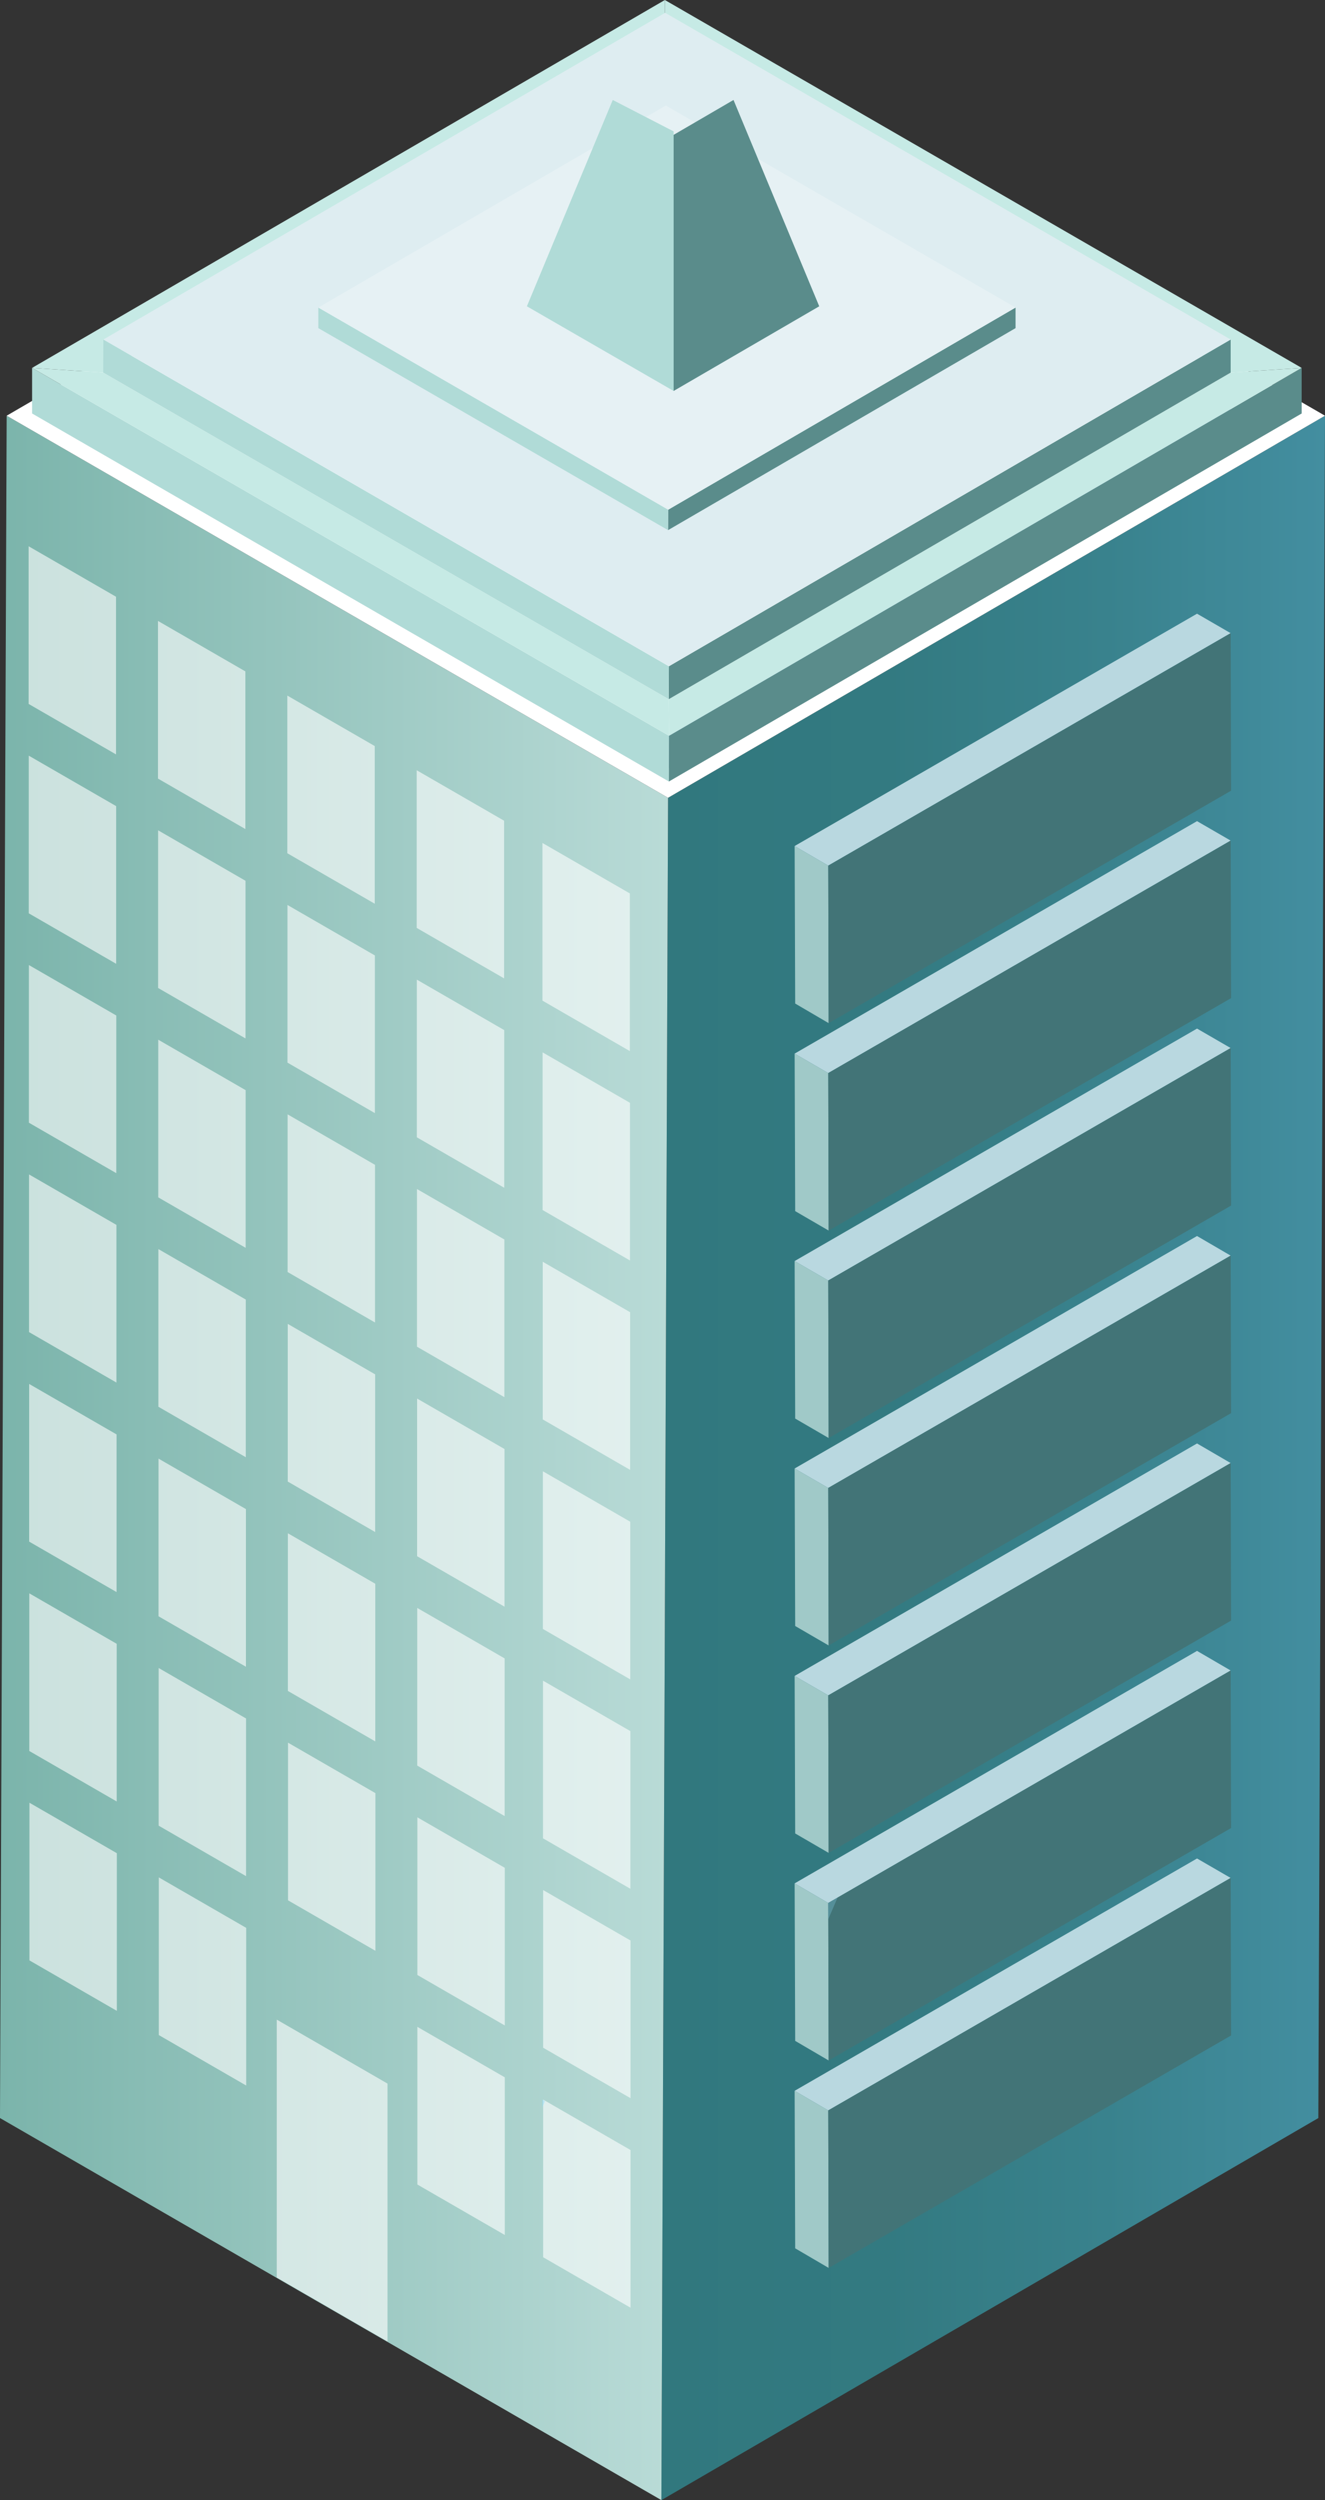
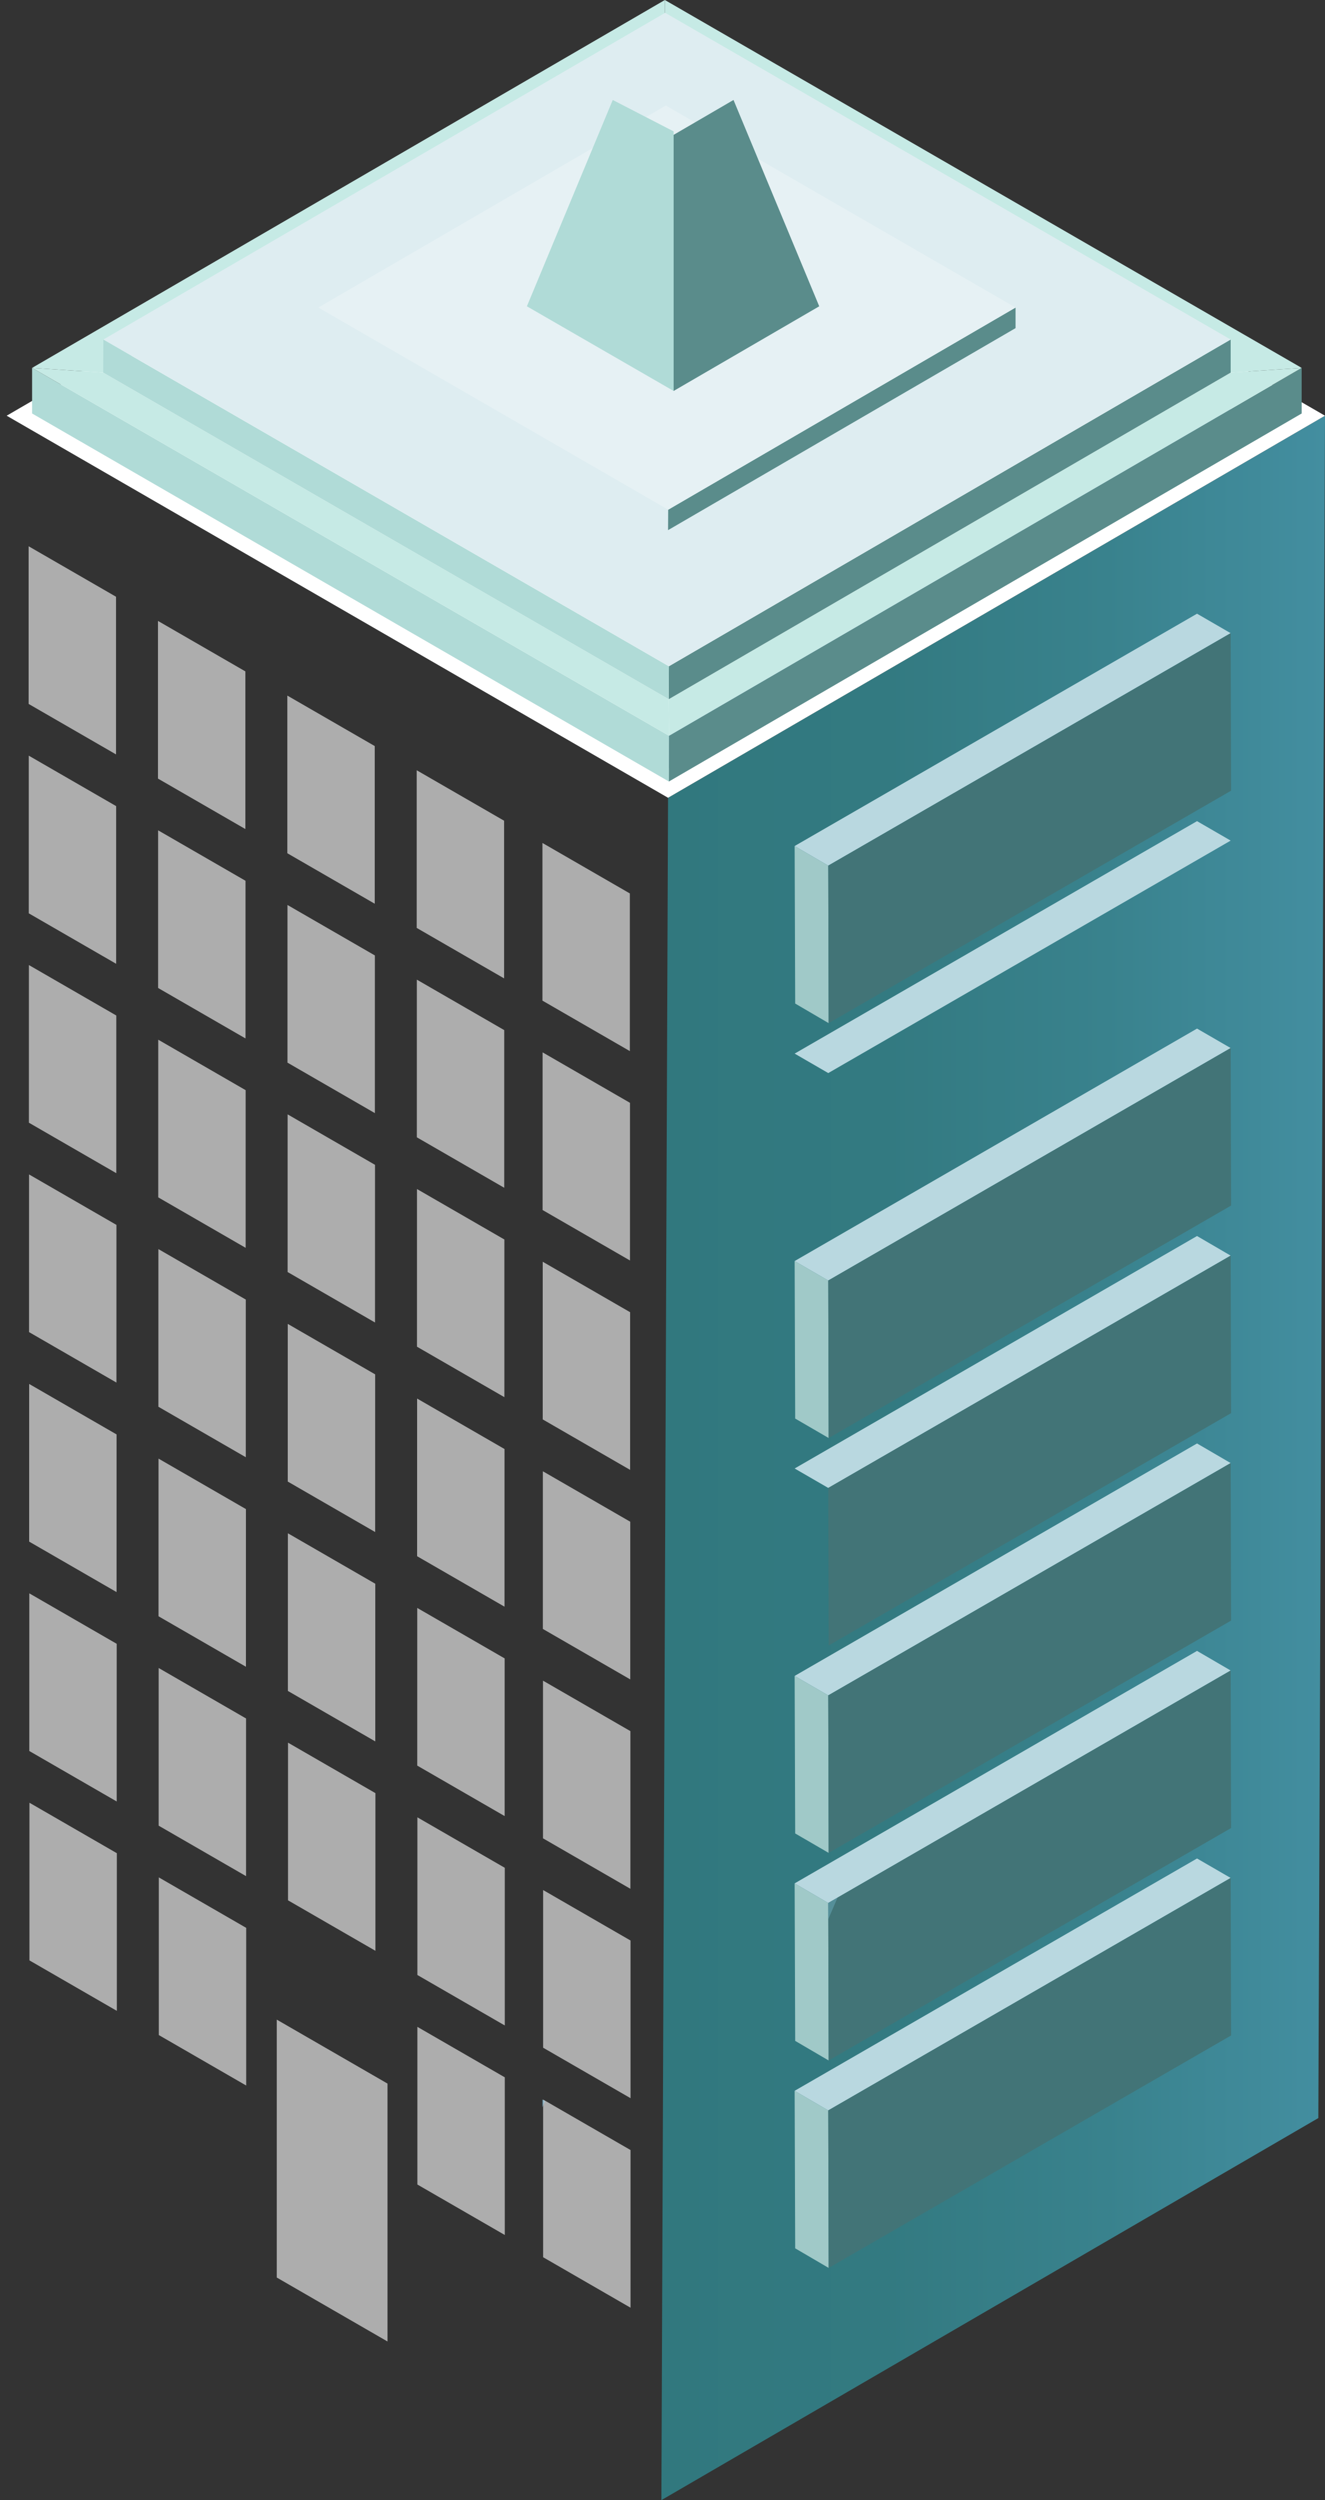
<svg xmlns="http://www.w3.org/2000/svg" viewBox="0 0 95.36 179.82">
  <rect x="0" y="0" width="95.36" height="179.82" fill="#333333" stroke="none" />
  <defs>
    <linearGradient id="_名称未設定グラデーション_1626" data-name="名称未設定グラデーション 1626" x1="47.6" y1="104.86" x2="95.36" y2="104.86" gradientUnits="userSpaceOnUse">
      <stop offset="0" stop-color="#31787e" />
      <stop offset=".34" stop-color="#337a81" />
      <stop offset=".67" stop-color="#39828d" />
      <stop offset="1" stop-color="#438ea0" />
      <stop offset="1" stop-color="#448fa1" />
    </linearGradient>
    <linearGradient id="_名称未設定グラデーション_610" data-name="名称未設定グラデーション 610" x1="0" y1="104.86" x2="48.08" y2="104.86" gradientUnits="userSpaceOnUse">
      <stop offset="0" stop-color="#7bb4ab" />
      <stop offset="1" stop-color="#b9dbd7" />
    </linearGradient>
  </defs>
  <g isolation="isolate">
    <g id="_レイヤー_2" data-name="レイヤー 2">
      <g id="_デザイン" data-name="デザイン">
        <g id="top-section-03-building-02">
          <polygon points="95.36 29.9 94.88 152.34 47.6 179.82 48.08 57.38 95.36 29.9" fill="url(#_名称未設定グラデーション_1626)" />
-           <polygon points="48.08 57.38 47.6 179.82 0 152.34 .48 29.9 48.08 57.38" fill="url(#_名称未設定グラデーション_610)" />
          <polygon points="95.36 29.9 48.08 57.38 .48 29.9 47.77 2.42 95.36 29.9" fill="#fff" />
          <polygon points="47.87 3.3 47.85 0 93.68 26.46 88.57 26.8 47.87 3.3" fill="#c6eae5" />
          <polygon points="7.43 26.8 2.31 26.46 47.85 0 47.87 3.3 7.43 26.8" fill="#c6eae5" />
          <polygon points="88.56 29.41 88.55 31.79 48.12 55.29 48.12 52.91 88.56 29.41" fill="#a0b9d9" />
          <polygon points="48.15 52.92 48.14 56.21 2.31 29.74 2.31 26.46 48.15 52.92" fill="#b0dbd7" />
          <polygon points="93.68 26.46 93.68 29.74 48.14 56.21 48.15 52.92 93.68 26.46" fill="#5a8c8b" />
          <polygon points="88.57 26.8 93.68 26.46 48.15 52.92 48.13 50.29 88.57 26.8" fill="#c6eae5" />
          <polygon points="48.13 50.29 48.15 52.92 2.31 26.46 7.43 26.8 48.13 50.29" fill="#c6eae5" />
          <polygon points="88.57 24.42 88.57 26.8 48.13 50.29 48.14 47.92 88.57 24.42" fill="#5a8c8b" />
          <polygon points="48.14 47.92 48.13 50.29 7.43 26.8 7.44 24.42 48.14 47.92" fill="#b0dbd7" />
          <polygon points="88.57 24.42 48.14 47.92 7.44 24.42 47.87 .92 88.57 24.42" fill="#deedf1" />
          <polygon points="73.09 22.12 73.09 23.6 48.08 38.13 48.09 36.66 73.09 22.12" fill="#5a8c8b" />
-           <polygon points="48.09 36.66 48.08 38.13 22.91 23.6 22.91 22.12 48.09 36.66" fill="#b0dbd7" />
          <polygon points="73.09 22.12 48.09 36.66 22.91 22.12 47.92 7.59 73.09 22.12" fill="#e6f1f4" />
          <polygon points="52.79 7.19 58.96 22.03 48.48 28.12 48.48 9.7 52.79 7.19" fill="#5a8c8b" />
          <polygon points="48.48 9.45 48.48 28.12 37.92 22.03 44.1 7.19 48.48 9.45" fill="#b0dbd7" />
          <path d="M8.35,54.26l-6.29-3.63v-11.34l6.29,3.63v11.34Zm9.31-5.97l-6.29-3.63v11.34l6.29,3.63v-11.34Zm9.31,16.71l-6.29-3.63v-11.34l6.29,3.63v11.34Zm9.31-5.97l-6.29-3.63v11.34l6.29,3.63v-11.34Zm9.05,16.57l-6.29-3.63v-11.34l6.29,3.63v11.34Zm-36.97-6.28l-6.29-3.63v-11.34l6.29,3.63v11.34Zm9.31-5.97l-6.29-3.63v11.34l6.29,3.63v-11.34Zm9.31,16.71l-6.29-3.63v-11.34l6.29,3.63v11.34Zm9.31-5.97l-6.29-3.63v11.34l6.29,3.63v-11.34Zm9.05,16.57l-6.29-3.63v-11.34l6.29,3.63v11.34Zm-36.97-6.28l-6.29-3.63v-11.34l6.29,3.63v11.34Zm9.31-5.97l-6.29-3.63v11.34l6.29,3.63v-11.34Zm9.31,16.71l-6.29-3.63v-11.34l6.29,3.63v11.34Zm9.31-5.97l-6.29-3.63v11.34l6.29,3.63v-11.34Zm9.05,16.57l-6.29-3.63v-11.34l6.29,3.63v11.34Zm-36.97-6.28l-6.29-3.63v-11.34l6.29,3.63v11.34Zm9.31-5.97l-6.29-3.63v11.34l6.29,3.63v-11.34Zm9.31,16.72l-6.29-3.63v-11.34l6.29,3.63v11.34Zm9.31-5.97l-6.29-3.63v11.34l6.29,3.63v-11.34Zm9.05,16.57l-6.29-3.63v-11.34l6.29,3.63v11.34Zm-36.97-6.28l-6.29-3.63v-11.34l6.29,3.63v11.34Zm9.31-5.97l-6.29-3.63v11.34l6.29,3.63v-11.34Zm9.31,16.71l-6.29-3.63v-11.34l6.29,3.63v11.34Zm9.31-5.97l-6.29-3.63v11.34l6.29,3.63v-11.34Zm9.05,16.57l-6.29-3.63v-11.34l6.29,3.63v11.34Zm-36.97-6.28l-6.29-3.63v-11.34l6.29,3.63v11.34Zm9.31-5.97l-6.29-3.63v11.34l6.29,3.63v-11.34Zm9.31,16.71l-6.29-3.63v-11.34l6.29,3.63v11.34Zm9.31-5.97l-6.29-3.63v11.34l6.29,3.63v-11.34Zm9.05,16.57l-6.29-3.63v-11.34l6.29,3.63v11.34Zm-36.97-6.28l-6.29-3.63v-11.34l6.29,3.63v11.34Zm9.31-5.97l-6.29-3.63v11.34l6.29,3.63v-11.34Zm10.17,29.75l-7.97-4.6v-18.55l7.97,4.6v18.55Zm8.44-19l-6.29-3.63v11.34l6.29,3.63v-11.34Zm9.05,16.57l-6.29-3.63v-11.34l6.29,3.63v11.34Z" fill="#fff" opacity=".6" />
          <polygon points="39.03 151 39.03 151.57 39.23 151.12 39.03 151" fill="#92e0ff" mix-blend-mode="overlay" opacity=".43" />
          <polygon points="59.64 73.59 57.23 72.18 57.19 60.85 59.61 62.26 59.64 73.59" fill="#a0c9c8" />
          <polygon points="59.61 62.26 57.19 60.85 86.15 44.14 88.57 45.54 59.61 62.26" fill="#b9d8e0" />
          <polygon points="88.57 45.54 88.6 56.87 59.64 73.59 59.61 62.26 88.57 45.54" fill="#427477" />
-           <polygon points="59.64 88.51 57.23 87.11 57.19 75.78 59.61 77.18 59.64 88.51" fill="#a0c9c8" />
          <polygon points="59.61 77.18 57.19 75.78 86.15 59.06 88.57 60.46 59.61 77.18" fill="#b9d8e0" />
-           <polygon points="88.57 60.46 88.6 71.79 59.64 88.51 59.61 77.18 88.57 60.46" fill="#427477" />
          <polygon points="59.64 103.43 57.23 102.03 57.19 90.7 59.61 92.1 59.64 103.43" fill="#a0c9c8" />
          <polygon points="59.61 92.1 57.19 90.7 86.15 73.98 88.57 75.38 59.61 92.1" fill="#b9d8e0" />
          <polygon points="88.57 75.38 88.6 86.71 59.64 103.43 59.61 92.1 88.57 75.38" fill="#427477" />
-           <polygon points="59.64 118.35 57.23 116.95 57.19 105.62 59.61 107.02 59.64 118.35" fill="#a0c9c8" />
          <polygon points="59.61 107.02 57.19 105.62 86.15 88.9 88.57 90.31 59.61 107.02" fill="#b9d8e0" />
          <polygon points="88.57 90.31 88.6 101.64 59.64 118.35 59.61 107.02 88.57 90.31" fill="#427477" />
          <polygon points="59.64 133.27 57.23 131.87 57.19 120.54 59.61 121.94 59.64 133.27" fill="#a0c9c8" />
          <polygon points="59.61 121.94 57.19 120.54 86.15 103.82 88.57 105.23 59.61 121.94" fill="#b9d8e0" />
          <polygon points="88.57 105.23 88.6 116.56 59.64 133.27 59.61 121.94 88.57 105.23" fill="#427477" />
          <polygon points="59.64 148.2 57.23 146.79 57.19 135.46 59.61 136.87 59.64 148.2" fill="#a0c9c8" />
          <polygon points="59.61 136.87 57.19 135.46 86.15 118.74 88.57 120.15 59.61 136.87" fill="#b9d8e0" />
          <polygon points="88.57 120.15 88.6 131.48 59.64 148.2 59.61 136.87 88.57 120.15" fill="#427477" />
          <polygon points="59.64 163.12 57.23 161.71 57.19 150.38 59.61 151.79 59.64 163.12" fill="#a0c9c8" />
          <polygon points="59.61 151.79 57.19 150.38 86.15 133.67 88.57 135.07 59.61 151.79" fill="#b9d8e0" />
          <polygon points="88.57 135.07 88.6 146.4 59.64 163.12 59.61 151.79 88.57 135.07" fill="#427477" />
          <polygon points="59.61 136.87 59.61 138.04 60.28 136.48 59.61 136.87" fill="#92e0ff" mix-blend-mode="overlay" opacity=".25" />
        </g>
      </g>
    </g>
  </g>
</svg>